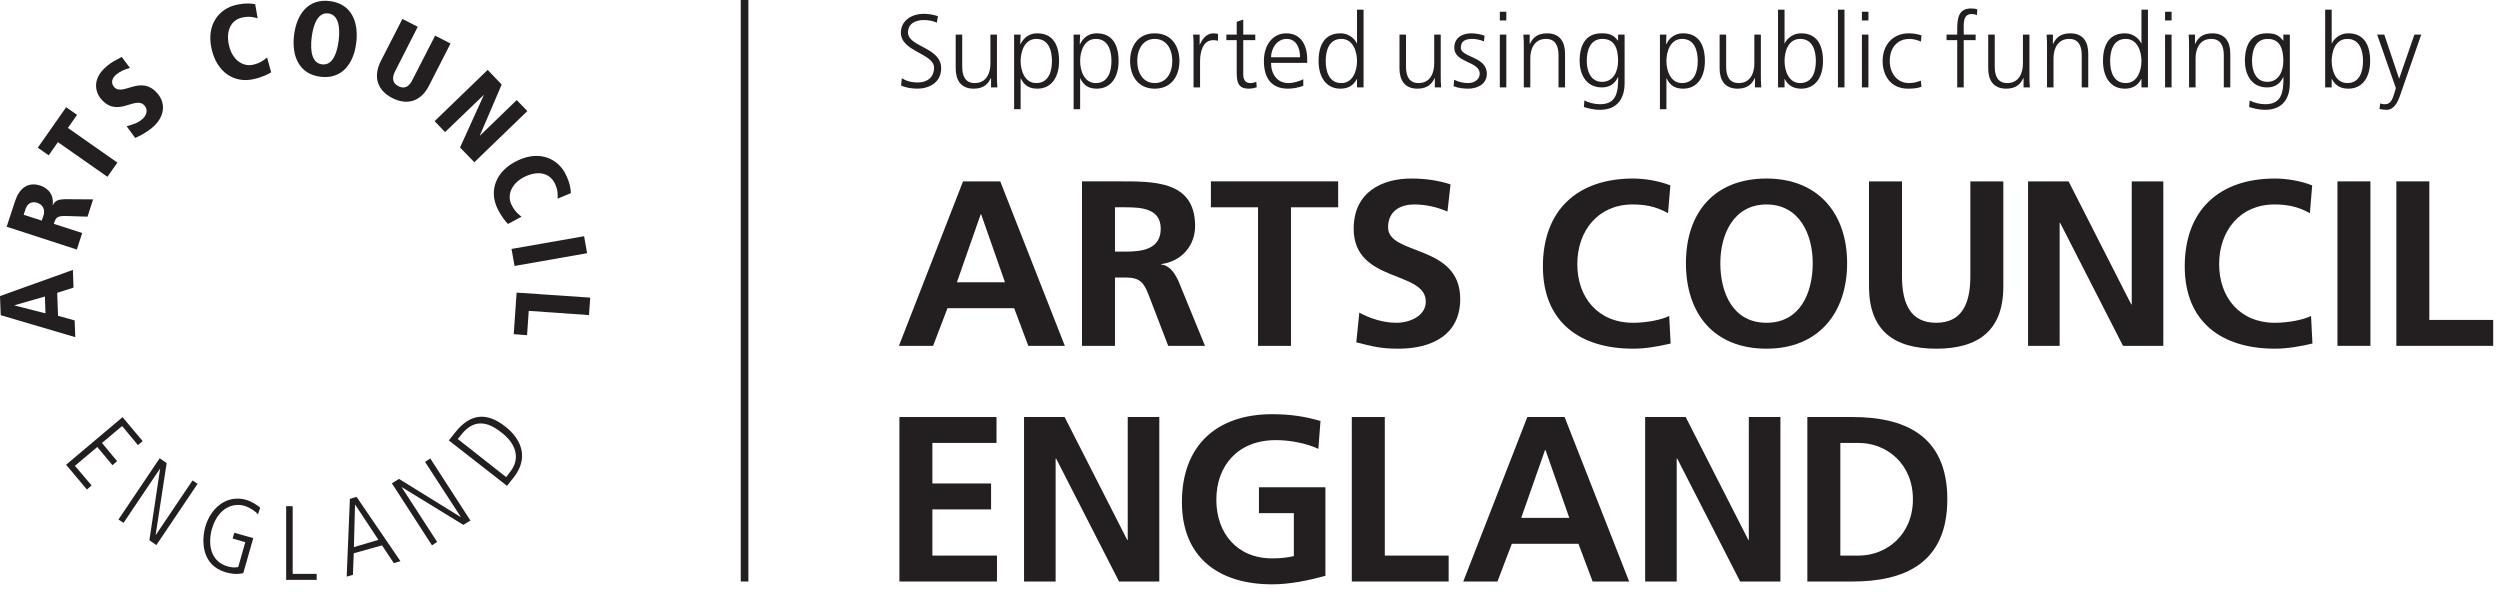
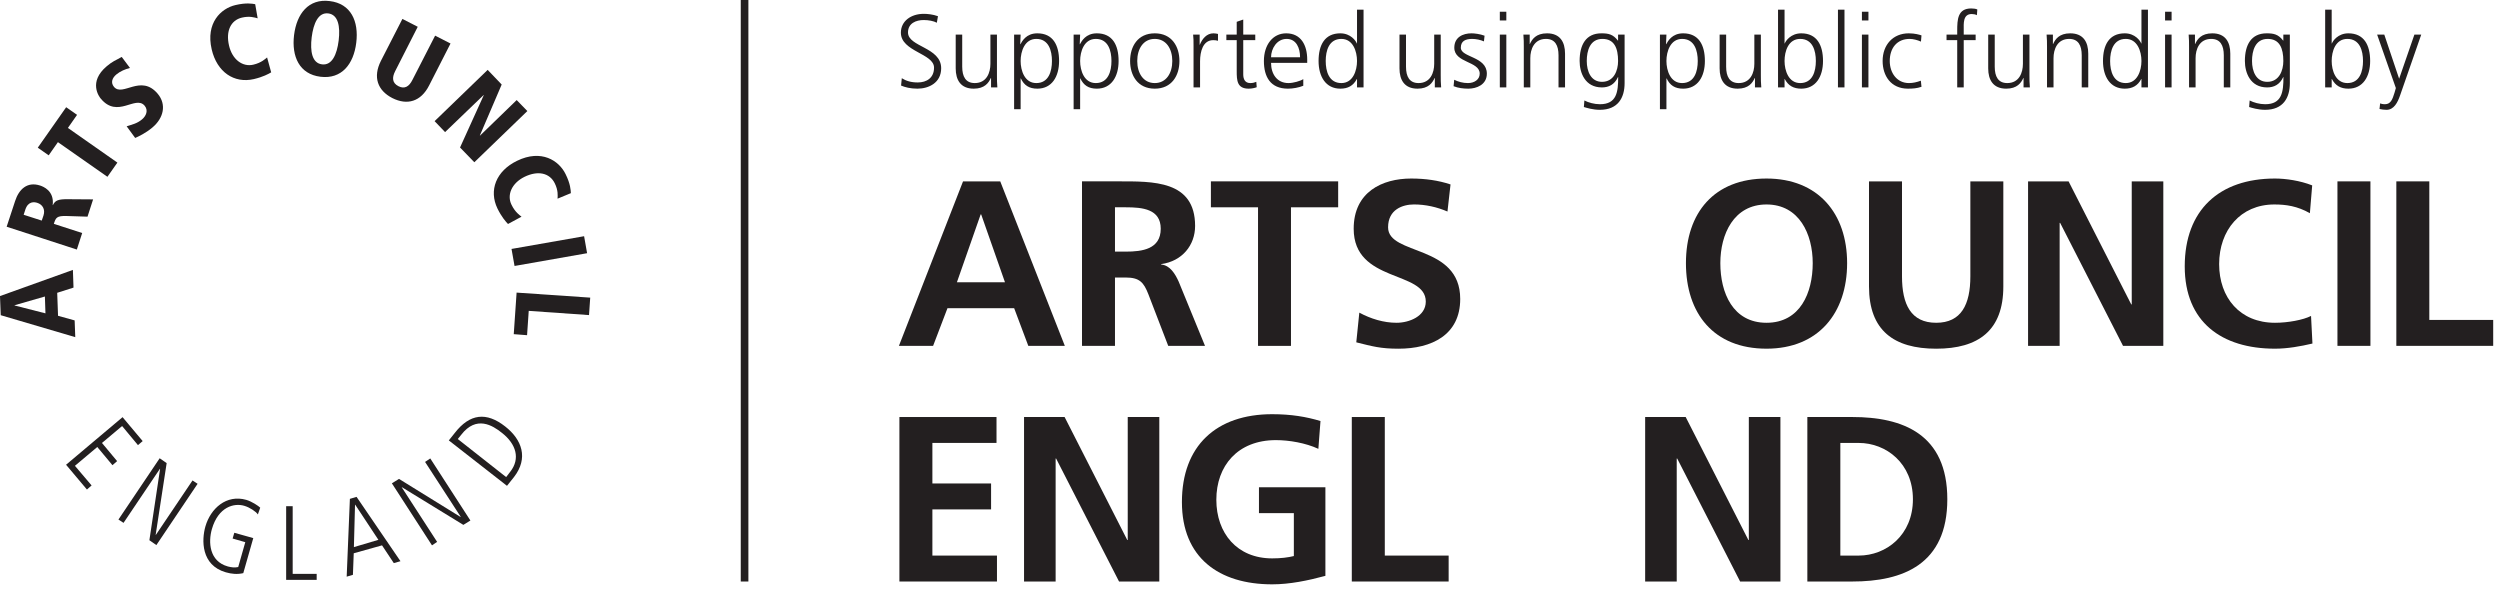
<svg xmlns="http://www.w3.org/2000/svg" width="100%" height="100%" viewBox="0 0 245 58" version="1.1" xml:space="preserve" style="fill-rule:evenodd;clip-rule:evenodd;stroke-linejoin:round;stroke-miterlimit:2;">
  <g transform="matrix(1,0,0,1,-14.826,-15.089)">
    <path d="M109.204,32.863L112.85,32.863L119.179,48.983L115.6,48.983L114.213,45.29L107.679,45.29L106.27,48.983L102.92,48.983L109.204,32.863ZM110.98,36.098L110.932,36.098L108.604,42.749L113.313,42.749L110.98,36.098Z" style="fill:rgb(35,31,32);fill-rule:nonzero;" />
    <path d="M120.862,32.862L124.351,32.862C127.814,32.862 131.946,32.748 131.946,37.23C131.946,39.123 130.677,40.69 128.621,40.97L128.621,41.013C129.5,41.083 130.007,41.962 130.332,42.677L132.918,48.985L129.313,48.985L127.376,43.949C126.91,42.749 126.5,42.285 125.135,42.285L124.094,42.285L124.094,48.985L120.862,48.985L120.862,32.862ZM124.094,39.748L125.16,39.748C126.751,39.748 128.578,39.514 128.578,37.505C128.578,35.566 126.775,35.404 125.16,35.404L124.094,35.404L124.094,39.748Z" style="fill:rgb(35,31,32);fill-rule:nonzero;" />
    <path d="M138.113,35.404L133.494,35.404L133.494,32.862L145.966,32.862L145.966,35.404L141.342,35.404L141.342,48.985L138.113,48.985L138.113,35.404Z" style="fill:rgb(35,31,32);fill-rule:nonzero;" />
    <path d="M156.678,35.82C155.662,35.38 154.53,35.125 153.4,35.125C152.291,35.125 150.858,35.612 150.858,37.367C150.858,40.162 157.927,38.983 157.927,44.386C157.927,47.92 155.129,49.262 151.876,49.262C150.121,49.262 149.334,49.034 147.742,48.637L148.039,45.727C149.152,46.329 150.42,46.721 151.69,46.721C152.914,46.721 154.553,46.096 154.553,44.642C154.553,41.57 147.487,42.84 147.487,37.505C147.487,33.901 150.279,32.585 153.123,32.585C154.506,32.585 155.799,32.77 156.978,33.164L156.678,35.82Z" style="fill:rgb(35,31,32);fill-rule:nonzero;" />
-     <path d="M178.548,48.756C177.371,49.032 176.099,49.26 174.875,49.26C169.657,49.26 166.03,46.651 166.03,41.197C166.03,35.682 169.402,32.585 174.875,32.585C175.937,32.585 177.347,32.794 178.523,33.257L178.293,35.982C177.069,35.288 175.962,35.127 174.806,35.127C171.48,35.127 169.402,37.666 169.402,40.97C169.402,44.249 171.432,46.721 174.875,46.721C176.147,46.721 177.643,46.442 178.408,46.051L178.548,48.756Z" style="fill:rgb(35,31,32);fill-rule:nonzero;" />
    <path d="M187.944,32.585C193.001,32.585 195.844,36.005 195.844,40.877C195.844,45.749 193.046,49.26 187.944,49.26C182.773,49.26 180.048,45.819 180.048,40.877C180.048,35.935 182.817,32.585 187.944,32.585ZM187.944,46.721C191.245,46.721 192.473,43.787 192.473,40.877C192.473,38.035 191.153,35.127 187.944,35.127C184.736,35.127 183.419,38.035 183.419,40.877C183.419,43.787 184.644,46.721 187.944,46.721Z" style="fill:rgb(35,31,32);fill-rule:nonzero;" />
    <path d="M197.988,32.863L201.222,32.863L201.222,42.172C201.222,44.921 202.098,46.721 204.572,46.721C207.04,46.721 207.921,44.921 207.921,42.172L207.921,32.863L211.152,32.863L211.152,43.165C211.152,47.483 208.704,49.262 204.572,49.262C200.438,49.262 197.988,47.483 197.988,43.165L197.988,32.863Z" style="fill:rgb(35,31,32);fill-rule:nonzero;" />
    <path d="M213.576,32.863L217.547,32.863L223.688,44.921L223.736,44.921L223.736,32.863L226.831,32.863L226.831,48.983L222.882,48.983L216.718,36.927L216.671,36.927L216.671,48.983L213.576,48.983L213.576,32.863Z" style="fill:rgb(35,31,32);fill-rule:nonzero;" />
    <path d="M241.446,48.756C240.271,49.032 238.999,49.26 237.776,49.26C232.556,49.26 228.93,46.651 228.93,41.197C228.93,35.682 232.302,32.585 237.776,32.585C238.837,32.585 240.245,32.794 241.421,33.257L241.194,35.982C239.968,35.288 238.862,35.127 237.708,35.127C234.383,35.127 232.302,37.666 232.302,40.97C232.302,44.249 234.332,46.721 237.776,46.721C239.044,46.721 240.546,46.442 241.308,46.051L241.446,48.756Z" style="fill:rgb(35,31,32);fill-rule:nonzero;" />
    <rect x="243.896" y="32.863" width="3.232" height="16.12" style="fill:rgb(35,31,32);fill-rule:nonzero;" />
    <path d="M249.667,32.863L252.899,32.863L252.899,46.442L259.159,46.442L259.159,48.983L249.667,48.983L249.667,32.863Z" style="fill:rgb(35,31,32);fill-rule:nonzero;" />
    <path d="M102.968,55.957L112.484,55.957L112.484,58.495L106.2,58.495L106.2,62.469L111.952,62.469L111.952,65.01L106.2,65.01L106.2,69.536L112.529,69.536L112.529,72.077L102.968,72.077L102.968,55.957Z" style="fill:rgb(35,31,32);fill-rule:nonzero;" />
    <path d="M115.182,55.957L119.157,55.957L125.298,68.01L125.344,68.01L125.344,55.957L128.438,55.957L128.438,72.077L124.492,72.077L118.323,60.022L118.278,60.022L118.278,72.077L115.182,72.077L115.182,55.957Z" style="fill:rgb(35,31,32);fill-rule:nonzero;" />
    <path d="M144.026,59.075C142.779,58.497 141.161,58.221 139.864,58.221C136.102,58.221 134.027,60.76 134.027,64.063C134.027,67.34 136.057,69.811 139.498,69.811C140.379,69.811 141.069,69.719 141.623,69.582L141.623,65.379L138.204,65.379L138.204,62.838L144.715,62.838L144.715,71.522C143.008,71.983 141.229,72.354 139.498,72.354C134.28,72.354 130.654,69.743 130.654,64.293C130.654,58.774 134.027,55.68 139.498,55.68C141.369,55.68 142.846,55.932 144.234,56.35L144.026,59.075Z" style="fill:rgb(35,31,32);fill-rule:nonzero;" />
    <path d="M147.302,55.957L150.536,55.957L150.536,69.536L156.793,69.536L156.793,72.077L147.302,72.077L147.302,55.957Z" style="fill:rgb(35,31,32);fill-rule:nonzero;" />
-     <path d="M164.505,55.957L168.155,55.957L174.484,72.079L170.905,72.079L169.517,68.383L162.983,68.383L161.576,72.079L158.225,72.079L164.505,55.957ZM166.284,59.188L166.241,59.188L163.905,65.84L168.617,65.84L166.284,59.188Z" style="fill:rgb(35,31,32);fill-rule:nonzero;" />
    <path d="M176.051,55.957L180.023,55.957L186.167,68.01L186.211,68.01L186.211,55.957L189.307,55.957L189.307,72.077L185.358,72.077L179.19,60.022L179.145,60.022L179.145,72.077L176.051,72.077L176.051,55.957Z" style="fill:rgb(35,31,32);fill-rule:nonzero;" />
    <path d="M191.946,55.957L196.357,55.957C201.296,55.957 205.663,57.622 205.663,64.018C205.663,70.411 201.296,72.077 196.357,72.077L191.946,72.077L191.946,55.957ZM195.179,69.536L196.98,69.536C199.68,69.536 202.292,67.528 202.292,64.018C202.292,60.504 199.68,58.497 196.98,58.497L195.179,58.497L195.179,69.536Z" style="fill:rgb(35,31,32);fill-rule:nonzero;" />
    <path d="M103.131,23.474C103.506,23.636 104.044,23.778 104.735,23.778C105.833,23.778 107.061,23.21 107.061,21.777C107.061,19.705 103.81,19.694 103.81,18.272C103.81,17.358 104.614,17.053 105.346,17.053C105.823,17.053 106.321,17.144 106.635,17.317L106.747,16.678C106.261,16.496 105.701,16.445 105.355,16.445C104.106,16.445 103.112,17.155 103.112,18.292C103.112,20.151 106.362,20.325 106.362,21.717C106.362,22.723 105.64,23.169 104.766,23.169C104.106,23.169 103.618,23.018 103.202,22.753L103.131,23.474ZM112.527,18.477L111.887,18.477L111.887,21.341C111.887,22.205 111.522,23.23 110.353,23.23C109.469,23.23 109.123,22.601 109.123,21.625L109.123,18.477L108.485,18.477L108.485,21.788C108.485,22.926 108.971,23.778 110.251,23.778C111.329,23.778 111.715,23.201 111.928,22.733L111.949,22.733L111.949,23.656L112.567,23.656C112.527,23.239 112.527,22.833 112.527,22.437L112.527,18.477ZM114.209,25.79L114.848,25.79L114.848,22.774L114.868,22.774C115.184,23.443 115.671,23.778 116.484,23.778C117.907,23.778 118.616,22.601 118.616,21.066C118.616,19.492 118.009,18.355 116.484,18.355C115.386,18.355 114.99,19.135 114.828,19.42L114.807,19.42L114.848,18.477L114.209,18.477L114.209,25.79ZM117.917,21.066C117.917,22.072 117.602,23.23 116.383,23.23C115.244,23.23 114.848,22.011 114.848,21.066C114.848,20.121 115.244,18.902 116.383,18.902C117.602,18.902 117.917,20.06 117.917,21.066ZM120.041,25.79L120.679,25.79L120.679,22.774L120.7,22.774C121.015,23.443 121.502,23.778 122.316,23.778C123.739,23.778 124.449,22.601 124.449,21.066C124.449,19.492 123.84,18.355 122.316,18.355C121.218,18.355 120.822,19.135 120.66,19.42L120.64,19.42L120.679,18.477L120.041,18.477L120.041,25.79ZM123.749,21.066C123.749,22.072 123.434,23.23 122.214,23.23C121.076,23.23 120.679,22.011 120.679,21.066C120.679,20.121 121.076,18.902 122.214,18.902C123.434,18.902 123.749,20.06 123.749,21.066ZM125.576,21.066C125.576,22.478 126.316,23.778 127.994,23.778C129.67,23.778 130.41,22.478 130.41,21.066C130.41,19.653 129.67,18.355 127.994,18.355C126.316,18.355 125.576,19.653 125.576,21.066ZM126.276,21.066C126.276,19.867 126.876,18.902 127.994,18.902C129.11,18.902 129.711,19.867 129.711,21.066C129.711,22.266 129.11,23.23 127.994,23.23C126.876,23.23 126.276,22.266 126.276,21.066ZM131.793,23.656L132.432,23.656L132.432,21.096C132.432,20.161 132.706,19.024 133.722,19.024C133.885,19.024 134.057,19.044 134.189,19.085L134.189,18.415C134.078,18.385 133.895,18.355 133.743,18.355C133.081,18.355 132.645,18.892 132.411,19.471L132.392,19.471L132.392,18.477L131.752,18.477C131.793,18.851 131.793,19.064 131.793,19.633L131.793,23.656ZM137.842,18.477L136.664,18.477L136.664,17.004L136.024,17.227L136.024,18.477L135.009,18.477L135.009,19.024L136.024,19.024L136.024,22.052C136.024,22.997 136.065,23.778 137.202,23.778C137.517,23.778 137.832,23.697 137.984,23.636L137.944,23.109C137.761,23.18 137.599,23.23 137.354,23.23C136.836,23.23 136.664,22.844 136.664,22.377L136.664,19.024L137.842,19.024L137.842,18.477ZM142.548,22.844C142.244,23.037 141.563,23.23 141.096,23.23C139.977,23.23 139.389,22.346 139.389,21.248L142.933,21.248L142.933,20.924C142.933,19.532 142.334,18.355 140.872,18.355C139.561,18.355 138.688,19.481 138.688,21.066C138.688,22.621 139.327,23.778 141.045,23.778C141.522,23.778 142.101,23.677 142.548,23.494L142.548,22.844ZM139.389,20.702C139.389,19.848 139.967,18.902 140.913,18.902C141.867,18.902 142.233,19.796 142.233,20.702L139.389,20.702ZM148.454,16.038L147.814,16.038L147.814,19.349L147.795,19.349C147.703,19.095 147.195,18.355 146.179,18.355C144.654,18.355 144.046,19.492 144.046,21.066C144.046,22.601 144.756,23.778 146.179,23.778C146.92,23.778 147.449,23.494 147.795,22.834L147.814,22.834L147.814,23.656L148.454,23.656L148.454,16.038ZM144.746,21.066C144.746,20.06 145.061,18.902 146.28,18.902C147.418,18.902 147.814,20.121 147.814,21.066C147.814,22.011 147.418,23.23 146.28,23.23C145.061,23.23 144.746,22.072 144.746,21.066ZM156.018,18.477L155.378,18.477L155.378,21.341C155.378,22.205 155.012,23.23 153.844,23.23C152.96,23.23 152.614,22.601 152.614,21.625L152.614,18.477L151.976,18.477L151.976,21.788C151.976,22.926 152.462,23.778 153.743,23.778C154.819,23.778 155.205,23.201 155.419,22.733L155.439,22.733L155.439,23.656L156.058,23.656C156.018,23.239 156.018,22.833 156.018,22.437L156.018,18.477ZM157.277,23.535C157.733,23.718 158.231,23.778 158.729,23.778C159.512,23.778 160.537,23.403 160.537,22.307C160.537,20.609 157.987,20.731 157.987,19.766C157.987,19.104 158.445,18.902 159.105,18.902C159.461,18.902 159.918,18.994 160.252,19.145L160.313,18.587C159.858,18.415 159.309,18.355 159.034,18.355C158.18,18.355 157.348,18.74 157.348,19.766C157.348,21.269 159.837,21.076 159.837,22.307C159.837,22.895 159.298,23.23 158.688,23.23C158.19,23.23 157.723,23.099 157.338,22.905L157.277,23.535ZM161.808,23.656L162.446,23.656L162.446,18.477L161.808,18.477L161.808,23.656ZM162.446,16.242L161.808,16.242L161.808,17.094L162.446,17.094L162.446,16.242ZM164.158,23.656L164.796,23.656L164.796,20.791C164.796,19.928 165.163,18.902 166.332,18.902C167.216,18.902 167.561,19.531 167.561,20.507L167.561,23.656L168.2,23.656L168.2,20.345C168.2,19.207 167.713,18.355 166.433,18.355C165.355,18.355 164.97,18.932 164.755,19.4L164.736,19.4L164.736,18.477L164.118,18.477C164.158,18.893 164.158,19.299 164.158,19.695L164.158,23.656ZM170.329,21.066C170.329,20.06 170.645,18.902 171.863,18.902C173.033,18.902 173.398,19.816 173.398,21.066C173.398,22.011 172.982,23.109 171.823,23.109C170.736,23.109 170.329,22.083 170.329,21.066ZM174.037,18.477L173.398,18.477L173.398,19.065L173.378,19.065C172.9,18.445 172.453,18.355 171.762,18.355C170.237,18.355 169.629,19.492 169.629,21.066C169.629,22.215 170.157,23.656 171.813,23.656C172.474,23.656 173.042,23.392 173.388,22.642L173.408,22.642C173.408,24.103 173.266,25.303 171.62,25.303C171.061,25.303 170.492,25.14 170.095,24.936L170.045,25.577C170.31,25.657 170.928,25.851 171.609,25.851C173.388,25.851 174.037,24.673 174.037,23.23L174.037,18.477ZM177.499,25.79L178.136,25.79L178.136,22.774L178.157,22.774C178.473,23.443 178.96,23.778 179.773,23.778C181.196,23.778 181.905,22.601 181.905,21.066C181.905,19.492 181.297,18.355 179.773,18.355C178.675,18.355 178.278,19.135 178.116,19.42L178.096,19.42L178.136,18.477L177.499,18.477L177.499,25.79ZM181.206,21.066C181.206,22.072 180.891,23.23 179.671,23.23C178.533,23.23 178.136,22.011 178.136,21.066C178.136,20.121 178.533,18.902 179.671,18.902C180.891,18.902 181.206,20.06 181.206,21.066ZM187.391,18.477L186.752,18.477L186.752,21.341C186.752,22.205 186.387,23.23 185.218,23.23C184.333,23.23 183.988,22.601 183.988,21.625L183.988,18.477L183.349,18.477L183.349,21.788C183.349,22.926 183.836,23.778 185.116,23.778C186.193,23.778 186.579,23.201 186.793,22.733L186.813,22.733L186.813,23.656L187.432,23.656C187.391,23.239 187.391,22.833 187.391,22.437L187.391,18.477ZM189.073,23.656L189.712,23.656L189.712,22.834L189.732,22.834C190.079,23.494 190.606,23.778 191.348,23.778C192.771,23.778 193.481,22.601 193.481,21.066C193.481,19.492 192.872,18.355 191.348,18.355C190.331,18.355 189.824,19.095 189.732,19.349L189.712,19.349L189.712,16.038L189.073,16.038L189.073,23.656ZM192.78,21.066C192.78,22.072 192.466,23.23 191.246,23.23C190.108,23.23 189.712,22.011 189.712,21.066C189.712,20.121 190.079,18.902 191.246,18.902C192.466,18.902 192.78,20.06 192.78,21.066ZM194.945,23.656L195.585,23.656L195.585,16.038L194.945,16.038L194.945,23.656ZM197.294,23.656L197.932,23.656L197.932,18.477L197.294,18.477L197.294,23.656ZM197.933,16.242L197.294,16.242L197.294,17.094L197.933,17.094L197.933,16.242ZM203.132,18.557C202.948,18.496 202.502,18.355 201.881,18.355C200.349,18.355 199.323,19.471 199.323,21.066C199.323,22.509 200.134,23.778 201.801,23.778C202.287,23.778 202.694,23.747 203.132,23.595L203.07,22.997C202.685,23.139 202.308,23.23 201.902,23.23C200.733,23.23 200.022,22.245 200.022,21.066C200.022,19.807 200.724,18.902 201.972,18.902C202.318,18.902 202.735,19.013 203.08,19.166L203.132,18.557ZM206.633,23.656L207.271,23.656L207.271,19.024L208.439,19.024L208.439,18.477L207.271,18.477L207.271,18.029C207.271,17.409 207.18,16.463 208.055,16.463C208.237,16.463 208.43,16.504 208.562,16.576L208.603,16.018C208.479,15.946 208.206,15.917 208.003,15.917C206.673,15.917 206.633,17.013 206.633,18.1L206.633,18.477L205.586,18.477L205.586,19.024L206.633,19.024L206.633,23.656ZM213.712,18.477L213.072,18.477L213.072,21.341C213.072,22.205 212.708,23.23 211.538,23.23C210.654,23.23 210.31,22.601 210.31,21.625L210.31,18.477L209.67,18.477L209.67,21.788C209.67,22.926 210.157,23.778 211.437,23.778C212.515,23.778 212.9,23.201 213.113,22.733L213.134,22.733L213.134,23.656L213.753,23.656C213.712,23.239 213.712,22.833 213.712,22.437L213.712,18.477ZM215.433,23.656L216.071,23.656L216.071,20.791C216.071,19.928 216.437,18.902 217.606,18.902C218.49,18.902 218.835,19.531 218.835,20.507L218.835,23.656L219.475,23.656L219.475,20.345C219.475,19.207 218.987,18.355 217.708,18.355C216.631,18.355 216.244,18.932 216.031,19.4L216.011,19.4L216.011,18.477L215.392,18.477C215.433,18.893 215.433,19.299 215.433,19.695L215.433,23.656ZM225.325,16.038L224.688,16.038L224.688,19.349L224.667,19.349C224.575,19.095 224.067,18.355 223.051,18.355C221.526,18.355 220.919,19.492 220.919,21.066C220.919,22.601 221.629,23.778 223.051,23.778C223.793,23.778 224.321,23.494 224.667,22.834L224.688,22.834L224.688,23.656L225.325,23.656L225.325,16.038ZM221.618,21.066C221.618,20.06 221.933,18.902 223.152,18.902C224.29,18.902 224.688,20.121 224.688,21.066C224.688,22.011 224.29,23.23 223.152,23.23C221.933,23.23 221.618,22.072 221.618,21.066ZM227.003,23.656L227.641,23.656L227.641,18.477L227.003,18.477L227.003,23.656ZM227.642,16.242L227.003,16.242L227.003,17.094L227.642,17.094L227.642,16.242ZM229.353,23.656L229.993,23.656L229.993,20.791C229.993,19.928 230.357,18.902 231.527,18.902C232.41,18.902 232.758,19.531 232.758,20.507L232.758,23.656L233.395,23.656L233.395,20.345C233.395,19.207 232.909,18.355 231.629,18.355C230.551,18.355 230.165,18.932 229.952,19.4L229.932,19.4L229.932,18.477L229.313,18.477C229.353,18.893 229.353,19.299 229.353,19.695L229.353,23.656ZM235.524,21.066C235.524,20.06 235.841,18.902 237.06,18.902C238.228,18.902 238.593,19.816 238.593,21.066C238.593,22.011 238.177,23.109 237.019,23.109C235.931,23.109 235.524,22.083 235.524,21.066ZM239.231,18.477L238.593,18.477L238.593,19.065L238.573,19.065C238.095,18.445 237.647,18.355 236.956,18.355C235.435,18.355 234.825,19.492 234.825,21.066C234.825,22.215 235.353,23.656 237.007,23.656C237.667,23.656 238.237,23.392 238.583,22.642L238.603,22.642C238.603,24.103 238.46,25.303 236.815,25.303C236.255,25.303 235.688,25.14 235.292,24.936L235.241,25.577C235.505,25.657 236.126,25.851 236.806,25.851C238.583,25.851 239.231,24.673 239.231,23.23L239.231,18.477ZM242.692,23.656L243.331,23.656L243.331,22.834L243.353,22.834C243.698,23.494 244.226,23.778 244.968,23.778C246.392,23.778 247.101,22.601 247.101,21.066C247.101,19.492 246.491,18.355 244.968,18.355C243.952,18.355 243.442,19.095 243.353,19.349L243.331,19.349L243.331,16.038L242.692,16.038L242.692,23.656ZM246.401,21.066C246.401,22.072 246.087,23.23 244.866,23.23C243.728,23.23 243.331,22.011 243.331,21.066C243.331,20.121 243.698,18.902 244.866,18.902C246.087,18.902 246.401,20.06 246.401,21.066ZM248.485,18.477L247.784,18.477L249.62,23.718L249.489,24.176C249.286,24.846 249.104,25.303 248.554,25.303C248.321,25.303 248.198,25.262 248.079,25.222L248.017,25.769C248.229,25.819 248.474,25.851 248.708,25.851C249.429,25.851 249.794,25.14 250.038,24.429L252.108,18.477L251.438,18.477L249.946,22.793L249.937,22.793L248.485,18.477Z" style="fill:rgb(35,31,32);fill-rule:nonzero;" />
    <path d="M19.226,44.146L19.28,45.797L16.249,45.023L16.244,45.006L19.226,44.146ZM22.03,43.274L21.97,41.54L14.826,44.103L14.897,45.978L22.202,48.13L22.141,46.489L20.514,46.037L20.432,43.783L22.03,43.274Z" style="fill:rgb(35,31,32);fill-rule:nonzero;" />
    <path d="M17.145,36.136L17.305,35.64C17.585,34.779 18.197,34.877 18.481,34.968C18.977,35.124 19.287,35.586 19.088,36.208L18.917,36.707L17.145,36.136ZM22.356,39.545L22.88,37.926L20.103,37.026C20.291,36.436 20.363,36.221 21.388,36.259L23.403,36.322L23.95,34.629L21.478,34.611C20.57,34.603 20.235,34.71 20.012,35.186L19.991,35.182C20.158,33.767 19.036,33.364 18.751,33.269C17.478,32.858 16.673,33.657 16.305,34.795L15.478,37.308L22.356,39.545Z" style="fill:rgb(35,31,32);fill-rule:nonzero;" />
    <path d="M25.353,32.415L26.33,31.024L21.481,27.626L22.378,26.344L21.31,25.597L18.528,29.562L19.597,30.311L20.502,29.019L25.353,32.415Z" style="fill:rgb(35,31,32);fill-rule:nonzero;" />
    <path d="M26.756,20.669C26.195,20.968 25.799,21.144 25.296,21.572C23.443,23.125 24.558,24.593 24.705,24.758C26.356,26.74 28.099,24.384 29.001,25.45C29.378,25.902 29.155,26.445 28.743,26.79C28.256,27.201 27.762,27.295 27.238,27.467L28.074,28.608C28.371,28.479 29.09,28.149 29.76,27.585C30.865,26.658 31.166,25.328 30.283,24.279C28.635,22.313 26.848,24.612 25.998,23.603C25.655,23.192 25.81,22.733 26.233,22.383C26.581,22.087 27.127,21.85 27.564,21.749L26.756,20.669Z" style="fill:rgb(35,31,32);fill-rule:nonzero;" />
    <path d="M39.835,15.499C39.539,15.446 38.954,15.338 37.902,15.585C36.472,15.917 34.972,17.343 35.571,19.924C36.088,22.157 37.771,23.286 39.699,22.841C40.597,22.632 41.143,22.334 41.402,22.18L41.001,20.719C40.857,20.83 40.454,21.243 39.647,21.428C38.596,21.672 37.587,20.925 37.271,19.556C36.938,18.137 37.439,17.069 38.541,16.813C39.302,16.638 39.792,16.806 40.077,16.885L39.835,15.499Z" style="fill:rgb(35,31,32);fill-rule:nonzero;" />
    <path d="M45.371,18.741C45.545,17.368 46.022,16.286 46.994,16.403C47.973,16.525 48.184,17.686 48.015,19.062C47.844,20.439 47.357,21.519 46.385,21.396C45.407,21.279 45.204,20.118 45.371,18.741ZM43.644,18.525C43.388,20.635 44.168,22.357 46.234,22.611C48.298,22.867 49.48,21.388 49.739,19.278C50.001,17.169 49.213,15.443 47.141,15.195C45.079,14.933 43.905,16.417 43.644,18.525Z" style="fill:rgb(35,31,32);fill-rule:nonzero;" />
    <path d="M52.157,21.051C51.349,22.645 51.829,23.957 53.274,24.699C54.73,25.434 56.072,25.056 56.883,23.457L58.977,19.353L57.468,18.582L55.242,22.923C54.918,23.572 54.478,23.846 53.875,23.537C53.262,23.225 53.223,22.706 53.556,22.057L55.764,17.714L54.261,16.944L52.157,21.051Z" style="fill:rgb(35,31,32);fill-rule:nonzero;" />
    <path d="M57.417,26.962L58.444,28.035L62.219,24.405L62.233,24.421L59.91,29.544L61.311,30.989L66.507,25.972L65.461,24.896L61.867,28.38L61.853,28.364L63.991,23.374L62.618,21.937L57.417,26.962Z" style="fill:rgb(35,31,32);fill-rule:nonzero;" />
    <path d="M70.772,34.018C70.755,33.711 70.731,33.113 70.251,32.147C69.606,30.825 67.877,29.686 65.493,30.85C63.433,31.851 62.716,33.744 63.577,35.525C63.984,36.352 64.398,36.821 64.61,37.04L65.935,36.324C65.799,36.21 65.315,35.906 64.954,35.155C64.477,34.193 64.976,33.034 66.231,32.417C67.546,31.777 68.693,32.034 69.193,33.052C69.537,33.748 69.484,34.261 69.465,34.558L70.772,34.018Z" style="fill:rgb(35,31,32);fill-rule:nonzero;" />
    <path d="M64.955,39.485L65.251,41.154L72.361,39.903L72.068,38.238L64.955,39.485Z" style="fill:rgb(35,31,32);fill-rule:nonzero;" />
    <path d="M65.453,43.764L65.174,47.837L66.479,47.938L66.642,45.554L72.55,45.967L72.668,44.257L65.453,43.764Z" style="fill:rgb(35,31,32);fill-rule:nonzero;" />
    <path d="M21.3,60.634L23.345,63.063L23.802,62.662L22.169,60.739L24.36,58.895L25.847,60.678L26.303,60.28L24.819,58.499L26.791,56.84L28.346,58.711L28.808,58.316L26.837,55.97L21.3,60.634Z" style="fill:rgb(35,31,32);fill-rule:nonzero;" />
    <path d="M26.434,66.003L26.932,66.33L30.497,61.033L30.514,61.044L29.466,68.031L30.15,68.507L34.19,62.501L33.692,62.173L30.099,67.51L30.082,67.498L31.158,60.474L30.474,59.998L26.434,66.003Z" style="fill:rgb(35,31,32);fill-rule:nonzero;" />
    <path d="M37.623,67.865L38.864,68.223L38.171,70.66C37.808,70.736 37.513,70.692 37.155,70.602C35.32,70.09 35.228,68.205 35.592,66.937C36.224,64.749 37.772,64.363 38.762,64.657C39.293,64.811 39.893,65.207 40.098,65.503L40.328,64.84C40.151,64.668 39.522,64.241 38.961,64.075C37.015,63.523 35.466,64.91 34.954,66.684C34.578,68.007 34.518,70.474 36.954,71.175C37.528,71.34 38.088,71.393 38.668,71.256L39.647,67.822L37.788,67.3L37.623,67.865Z" style="fill:rgb(35,31,32);fill-rule:nonzero;" />
    <path d="M42.869,71.916L45.861,71.916L45.86,71.326L43.509,71.326L43.509,64.698L42.869,64.698L42.869,71.916Z" style="fill:rgb(35,31,32);fill-rule:nonzero;" />
    <path d="M49.618,64.552L49.636,64.549L51.909,67.993L49.508,68.705L49.618,64.552ZM48.801,71.602L49.412,71.422L49.492,69.31L52.265,68.534L53.418,70.273L54.072,70.087L49.769,63.782L49.115,63.976L48.801,71.602Z" style="fill:rgb(35,31,32);fill-rule:nonzero;" />
    <path d="M57.161,68.534L57.664,68.194L54.197,62.845L54.213,62.836L60.235,66.527L60.925,66.099L56.992,60.015L56.483,60.358L59.979,65.742L59.957,65.75L53.929,62.022L53.229,62.453L57.161,68.534Z" style="fill:rgb(35,31,32);fill-rule:nonzero;" />
    <path d="M59.689,58.113L60.024,57.7C61.508,55.773 63.105,56.782 64.002,57.5C65.426,58.61 65.826,60.044 64.838,61.309L64.429,61.844L59.689,58.113ZM64.511,62.7L65.201,61.835C66.628,59.986 65.988,58.176 64.332,56.881C62.495,55.441 60.872,55.616 59.397,57.515L58.81,58.249L64.511,62.7Z" style="fill:rgb(35,31,32);fill-rule:nonzero;" />
    <rect x="87.42" y="15.089" width="0.748" height="56.988" style="fill:rgb(35,31,32);fill-rule:nonzero;" />
  </g>
</svg>